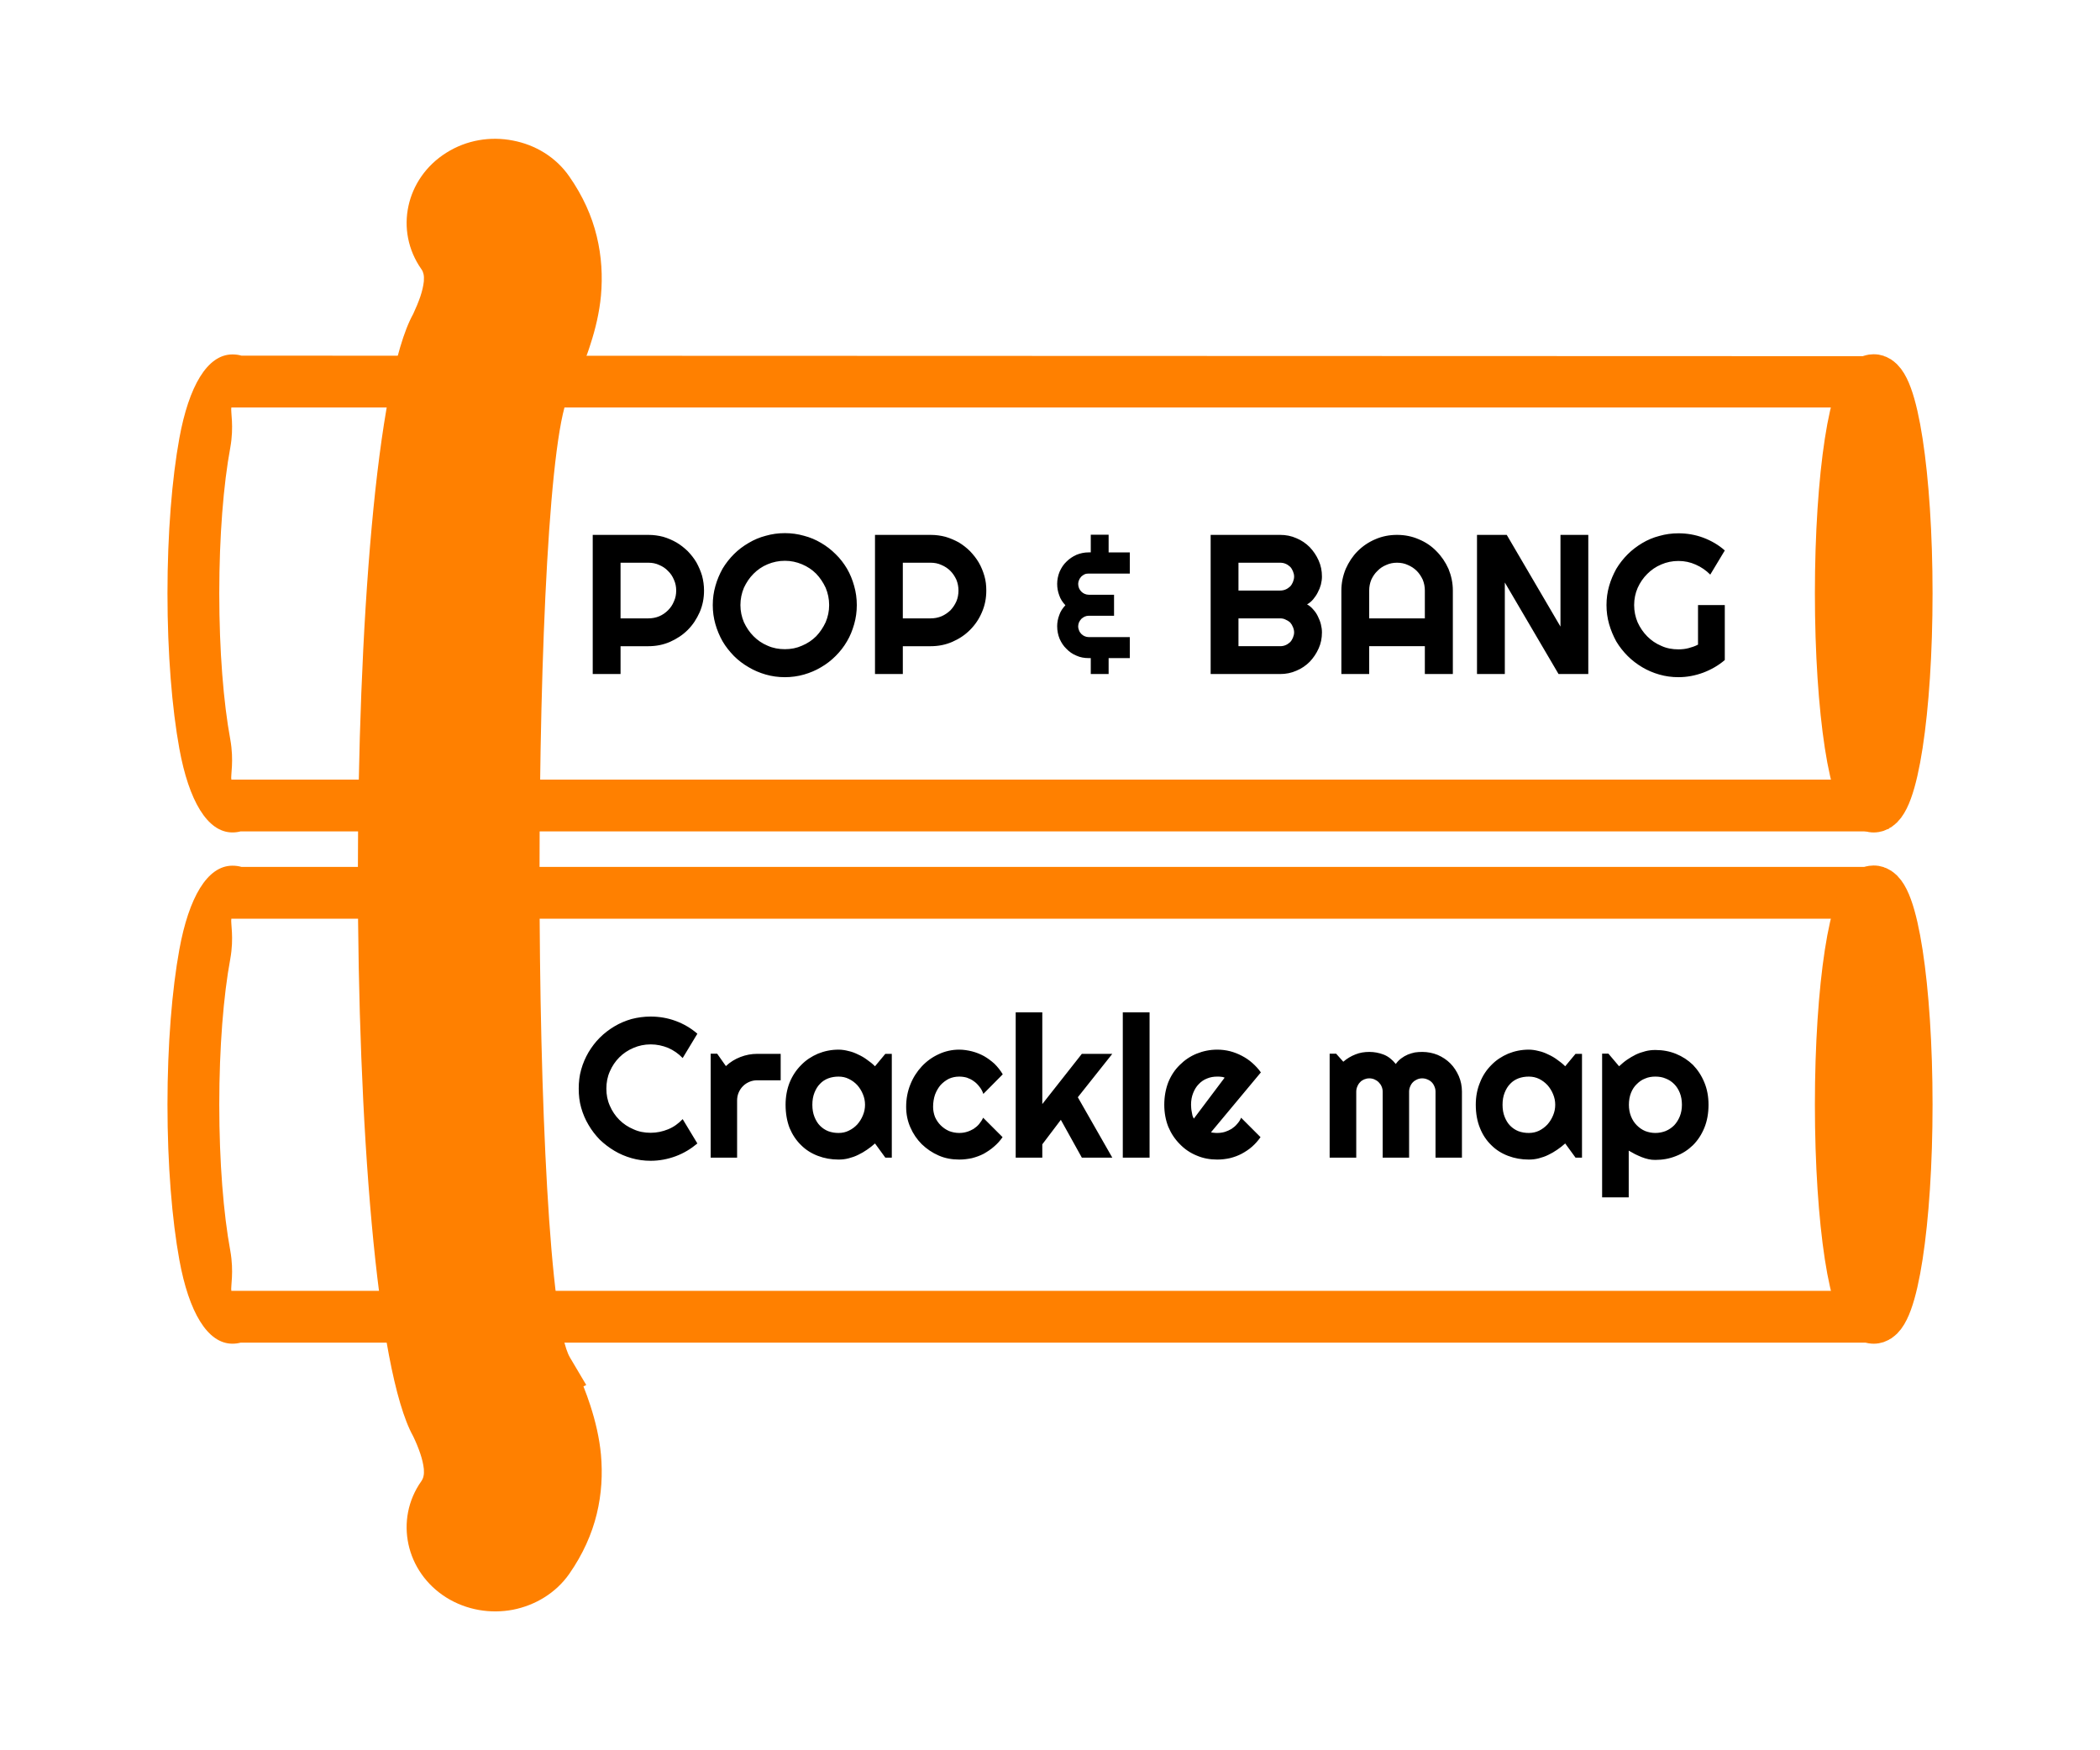
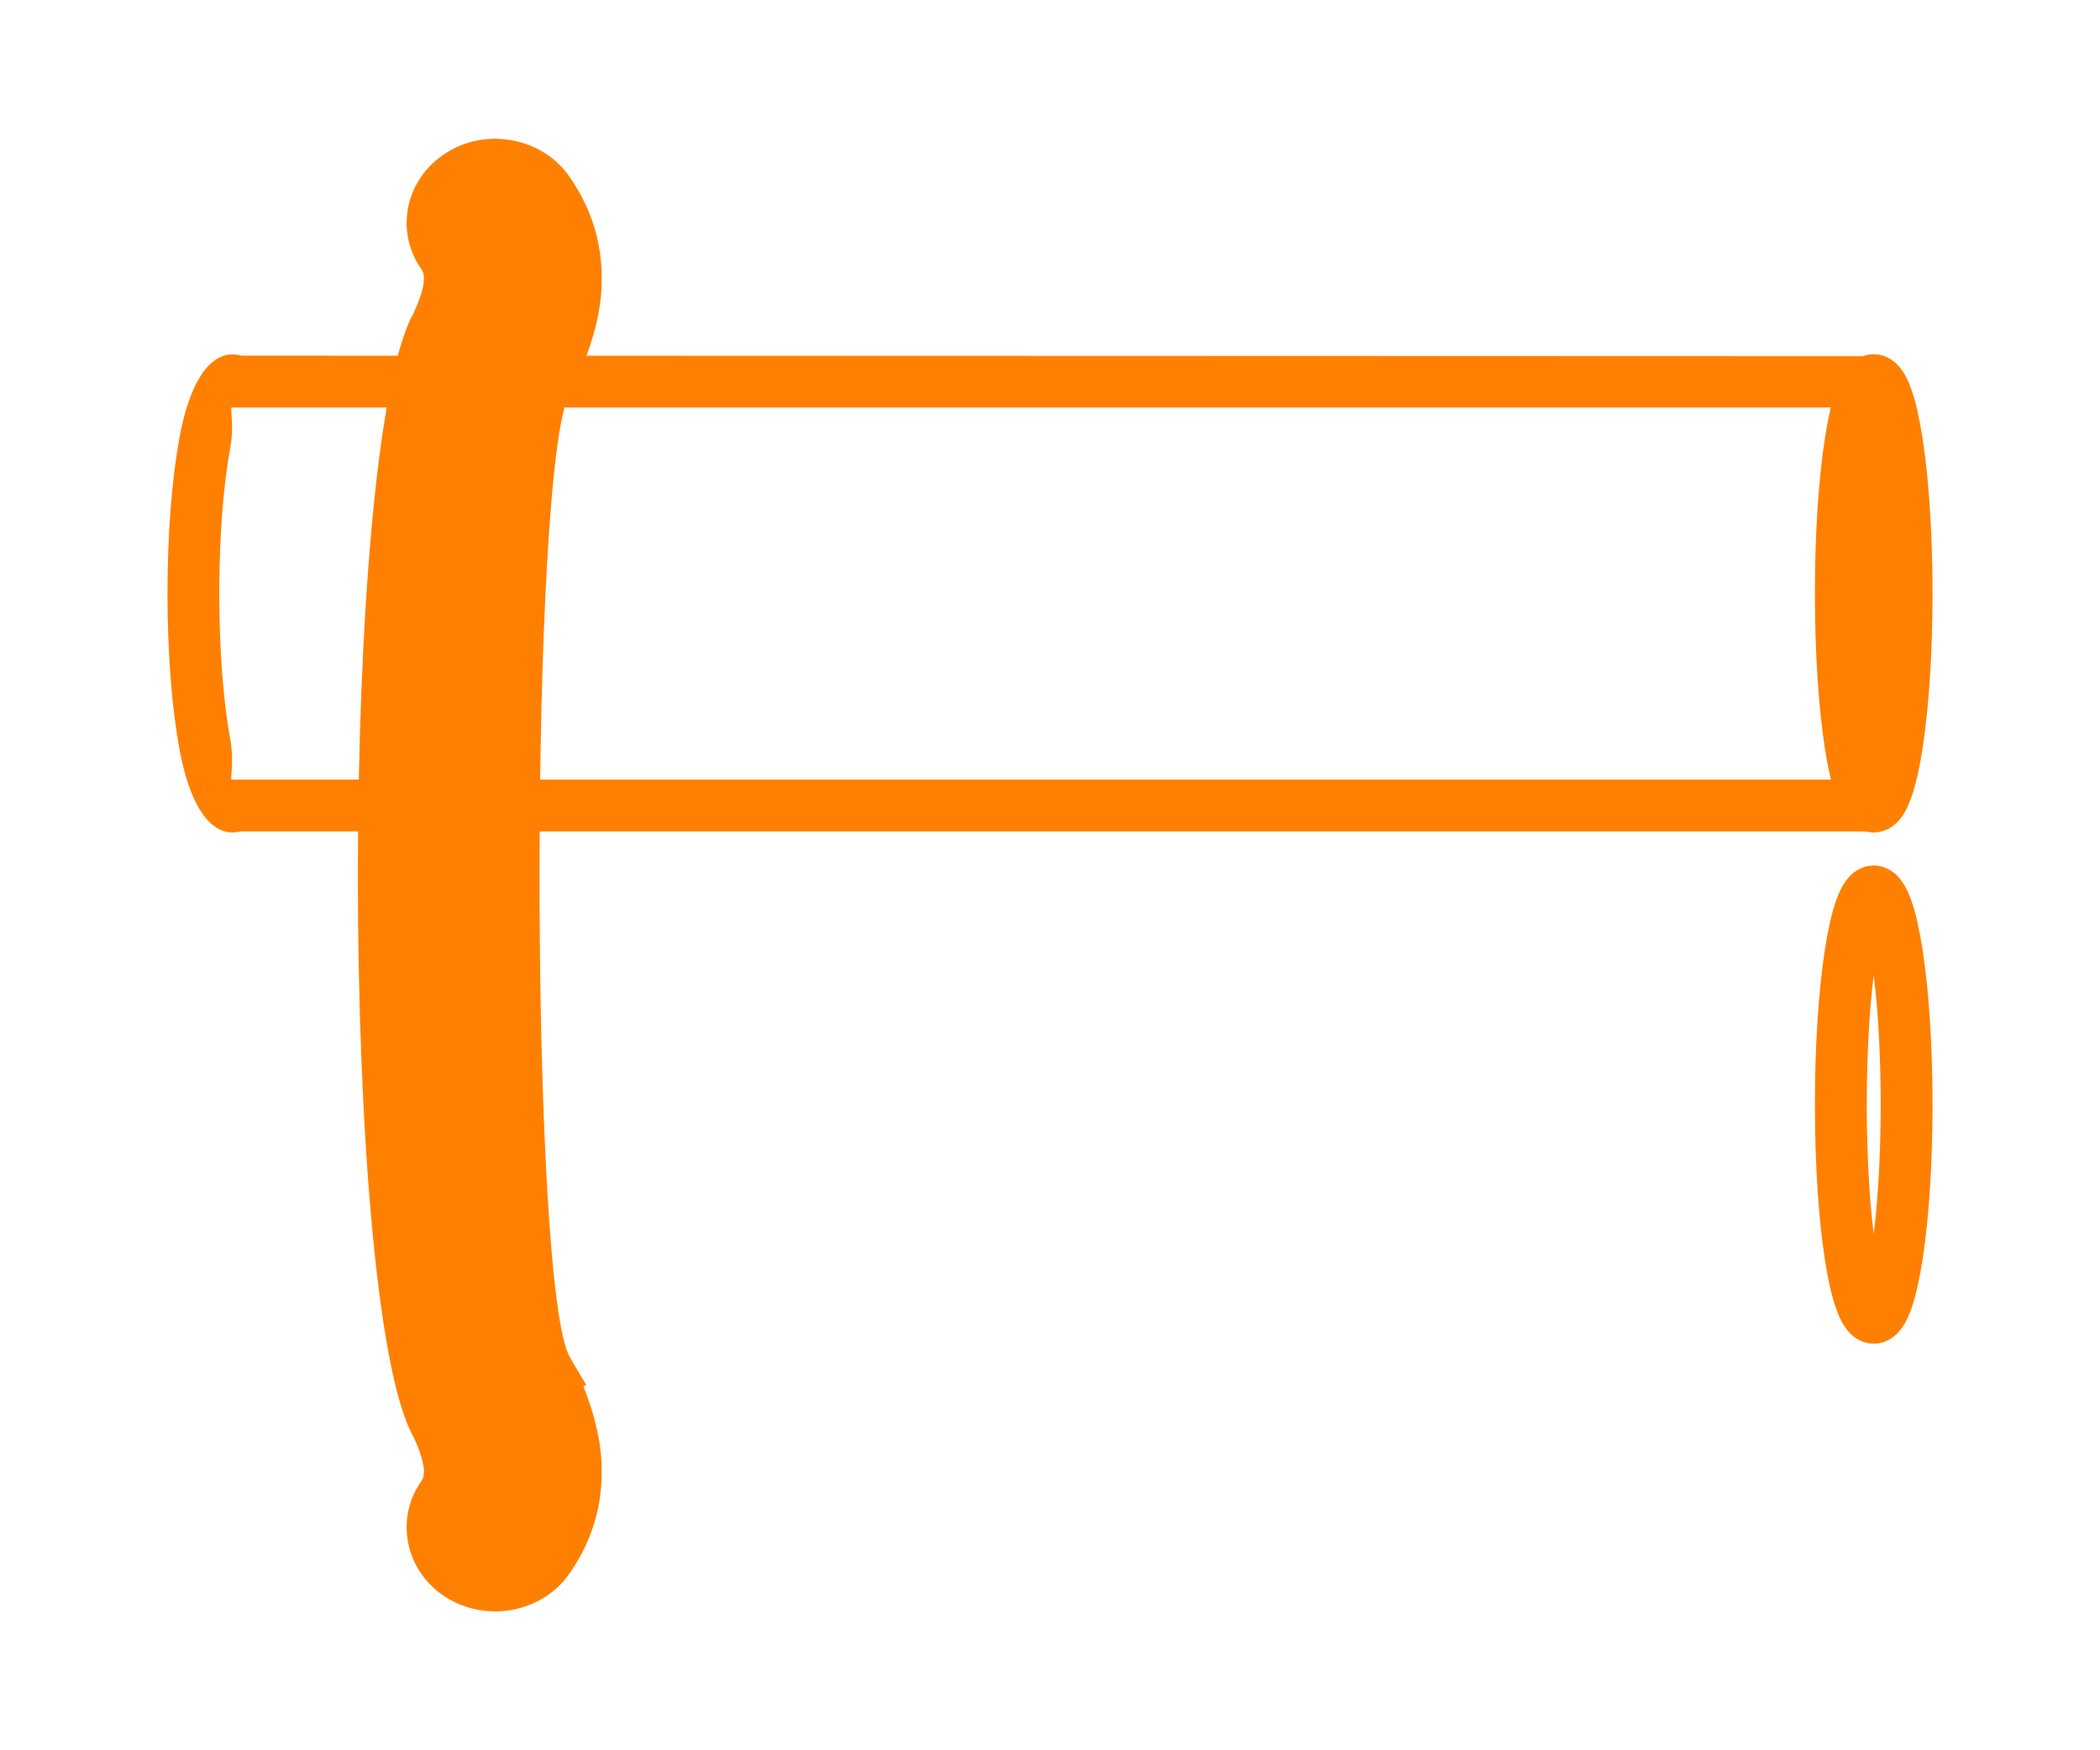
<svg xmlns="http://www.w3.org/2000/svg" xml:space="preserve" width="120mm" height="100mm" version="1.1" style="shape-rendering:geometricPrecision; text-rendering:geometricPrecision; image-rendering:optimizeQuality; fill-rule:evenodd; clip-rule:evenodd" viewBox="0 0 12000 10000">
  <defs>
    <style type="text/css">
   
    .str0 {stroke:#FF8000;stroke-width:296.33}
    .fil1 {fill:none}
    .fil2 {fill:black;fill-rule:nonzero}
    .fil0 {fill:#FF8000;fill-rule:nonzero}
   
  </style>
  </defs>
  <g id="Warstwa_x0020_1">
-     <path class="fil0" d="M10714 7671l-9339 0c-15,4 -31,6 -47,6 -143,0 -249,-182 -303,-478 -42,-230 -68,-544 -68,-888 0,-343 26,-657 68,-887 54,-295 159,-478 303,-478 17,0 35,2 52,7l9361 0 92 156 50 2409 -169 153zm-9365 -296l9217 0 0 -2126 -9244 0c-5,24 16,107 -6,229 -39,210 -63,505 -63,833 0,329 24,624 63,835 22,123 1,207 6,229l27 0z" />
    <ellipse class="fil1 str0" cx="10707" cy="6311" rx="188" ry="1218" />
    <path class="fil0" d="M10714 4750l-9339 0c-15,4 -31,6 -47,6 -143,0 -249,-182 -303,-478 -42,-230 -68,-544 -68,-888 0,-343 26,-657 68,-887 54,-295 159,-478 303,-478 17,0 35,2 52,7l9371 3 42 2700 -79 15zm-9365 -296l9217 0 0 -2126 -9244 0c-5,24 16,107 -6,229 -39,210 -63,505 -63,833 0,329 24,624 63,835 22,123 1,207 6,229l27 0z" />
    <ellipse class="fil1 str0" cx="10707" cy="3390" rx="188" ry="1218" />
    <path class="fil0" d="M2408 1538c-78,-111 -100,-241 -74,-361 26,-120 100,-231 216,-304 117,-74 254,-95 381,-70 127,24 245,94 322,205 78,112 129,226 157,342 28,115 34,229 24,340 -9,95 -31,188 -60,277 -12,39 -26,76 -40,111l16 9 -93 157c-116,196 -174,1470 -174,2756 0,1286 58,2560 174,2756l93 157 -16 8c14,36 28,73 40,111 29,90 51,183 60,278 10,111 4,225 -24,340 -28,115 -79,230 -157,342 -77,110 -195,180 -322,205 -127,24 -264,3 -381,-70 -116,-73 -190,-184 -216,-304 -26,-121 -4,-251 74,-361 6,-9 10,-18 12,-28 3,-12 3,-26 2,-41 -3,-28 -10,-57 -20,-87 -11,-33 -25,-67 -41,-100 -211,-380 -316,-1798 -316,-3206 0,-1408 105,-2826 316,-3206 16,-34 30,-68 41,-100 10,-30 17,-59 20,-87 1,-15 1,-30 -2,-42 -2,-9 -6,-19 -12,-27z" />
-     <path class="fil2" d="M3985 6533c-37,31 -78,56 -124,73 -46,17 -94,26 -143,26 -38,0 -74,-5 -109,-15 -35,-10 -68,-24 -98,-42 -30,-18 -58,-39 -84,-64 -25,-26 -46,-53 -64,-84 -18,-30 -32,-63 -42,-98 -10,-35 -14,-71 -14,-109 0,-38 4,-74 14,-109 10,-36 24,-68 42,-99 18,-30 39,-58 64,-83 26,-26 54,-47 84,-65 30,-18 63,-32 98,-42 35,-9 71,-14 109,-14 49,0 97,8 143,25 46,17 87,41 124,73l-84 139c-24,-25 -51,-44 -83,-58 -32,-13 -65,-20 -100,-20 -35,0 -68,7 -98,20 -31,13 -58,31 -81,54 -23,23 -41,50 -54,80 -14,31 -20,64 -20,99 0,35 6,67 20,98 13,30 31,57 54,80 23,23 50,41 81,54 30,14 63,20 98,20 35,0 68,-7 100,-20 32,-13 59,-33 83,-58l84 139zm227 81l-151 0 0 -594 37 0 50 71c24,-23 52,-40 83,-52 31,-12 63,-18 96,-18l134 0 0 151 -134 0c-16,0 -31,3 -45,9 -14,6 -26,14 -36,24 -11,11 -19,23 -25,37 -6,14 -9,29 -9,45l0 327zm884 0l-37 0 -59 -81c-14,13 -30,25 -46,36 -16,11 -33,21 -50,29 -18,9 -36,15 -55,20 -19,5 -38,7 -57,7 -42,0 -81,-7 -118,-21 -37,-14 -69,-34 -96,-61 -28,-27 -50,-60 -66,-98 -15,-39 -23,-84 -23,-133 0,-46 8,-89 23,-127 16,-39 38,-72 66,-100 27,-28 59,-49 96,-65 37,-15 76,-23 118,-23 19,0 38,3 57,8 19,4 37,11 55,20 18,8 35,18 51,30 16,11 31,23 45,37l59 -71 37 0 0 593zm-153 -302c0,-21 -4,-41 -12,-60 -8,-20 -19,-37 -32,-52 -14,-15 -30,-27 -49,-36 -18,-9 -37,-13 -58,-13 -21,0 -40,3 -59,10 -18,7 -34,17 -47,31 -14,14 -24,31 -32,51 -8,20 -12,43 -12,69 0,26 4,49 12,69 8,20 18,37 32,51 13,13 29,24 47,31 19,7 38,10 59,10 21,0 40,-4 58,-13 19,-9 35,-21 49,-36 13,-15 24,-32 32,-52 8,-19 12,-39 12,-60zm787 -174l-111 112c-5,-16 -13,-30 -23,-42 -9,-12 -20,-23 -32,-31 -12,-9 -25,-15 -39,-20 -14,-4 -29,-6 -44,-6 -20,0 -40,4 -58,12 -18,9 -34,21 -48,36 -13,15 -24,34 -32,55 -7,21 -11,44 -11,70 0,20 4,40 11,58 8,18 19,34 32,47 14,14 30,25 48,33 18,7 38,11 58,11 15,0 30,-2 43,-6 14,-4 27,-10 39,-17 12,-8 23,-17 32,-28 9,-11 17,-23 23,-36l111 111c-14,20 -30,38 -49,54 -18,16 -38,29 -59,41 -21,11 -44,19 -67,25 -24,5 -48,8 -73,8 -41,0 -81,-7 -117,-23 -37,-16 -69,-38 -97,-65 -27,-27 -49,-59 -65,-96 -16,-36 -24,-76 -24,-117 0,-46 8,-88 24,-128 16,-40 38,-74 65,-103 28,-30 60,-53 97,-70 36,-17 76,-26 117,-26 25,0 50,4 74,10 23,6 46,15 68,27 21,12 41,27 60,44 18,18 34,38 47,60zm226 476l-152 0 0 -830 152 0 0 524 226 -287 174 0 -197 248 197 345 -174 0 -120 -216 -106 140 0 76zm613 0l-153 0 0 -830 153 0 0 830zm351 -145c6,2 12,3 18,3 6,1 12,1 18,1 15,0 29,-2 43,-6 13,-4 26,-10 38,-17 12,-8 23,-17 32,-28 10,-11 18,-23 23,-36l111 111c-14,20 -30,38 -48,54 -18,16 -38,29 -60,41 -21,11 -43,19 -67,25 -23,5 -47,8 -72,8 -42,0 -81,-7 -118,-23 -37,-15 -69,-37 -96,-65 -28,-28 -50,-61 -66,-99 -15,-38 -23,-80 -23,-126 0,-47 8,-90 23,-129 16,-39 38,-72 66,-99 27,-27 59,-49 96,-64 37,-15 76,-23 118,-23 25,0 49,3 73,9 23,6 46,15 67,26 21,11 41,24 60,41 18,16 35,34 49,54l-285 342zm78 -312c-7,-3 -14,-5 -21,-5 -7,-1 -14,-1 -21,-1 -21,0 -40,3 -59,11 -18,7 -34,18 -47,32 -14,14 -24,31 -32,51 -8,20 -12,42 -12,67 0,6 1,12 1,19 1,7 1,14 3,21 1,7 3,14 4,21 2,7 5,13 8,18l176 -234zm1356 457l-151 0 0 -377c0,-10 -2,-20 -6,-29 -4,-10 -9,-18 -16,-25 -7,-7 -15,-12 -25,-16 -9,-4 -19,-6 -29,-6 -10,0 -20,2 -29,6 -9,4 -17,9 -24,16 -7,7 -12,15 -16,25 -4,9 -6,19 -6,29l0 377 -151 0 0 -377c0,-10 -2,-20 -6,-29 -4,-10 -10,-18 -17,-25 -7,-7 -15,-12 -24,-16 -9,-4 -19,-6 -29,-6 -11,0 -20,2 -30,6 -9,4 -17,9 -23,16 -7,7 -12,15 -16,25 -4,9 -6,19 -6,29l0 377 -152 0 0 -594 37 0 41 46c21,-18 44,-32 70,-42 25,-10 51,-14 79,-14 27,0 55,5 81,15 26,10 49,28 70,54 9,-13 19,-23 31,-32 12,-9 24,-16 38,-22 13,-5 26,-9 40,-12 14,-2 28,-3 42,-3 31,0 61,6 88,17 28,12 52,28 73,49 20,20 36,45 48,72 12,28 18,58 18,89l0 377zm686 0l-37 0 -59 -81c-14,13 -30,25 -46,36 -16,11 -33,21 -50,29 -18,9 -36,15 -55,20 -19,5 -38,7 -57,7 -42,0 -81,-7 -118,-21 -37,-14 -69,-34 -96,-61 -28,-27 -50,-60 -65,-98 -16,-39 -24,-84 -24,-133 0,-46 8,-89 24,-127 15,-39 37,-72 65,-100 27,-28 59,-49 96,-65 37,-15 76,-23 118,-23 19,0 38,3 57,8 19,4 37,11 55,20 18,8 35,18 51,30 16,11 31,23 45,37l59 -71 37 0 0 593zm-153 -302c0,-21 -4,-41 -12,-60 -8,-20 -19,-37 -32,-52 -14,-15 -30,-27 -48,-36 -19,-9 -38,-13 -59,-13 -21,0 -40,3 -59,10 -18,7 -34,17 -47,31 -14,14 -24,31 -32,51 -8,20 -12,43 -12,69 0,26 4,49 12,69 8,20 18,37 32,51 13,13 29,24 47,31 19,7 38,10 59,10 21,0 40,-4 59,-13 18,-9 34,-21 48,-36 13,-15 24,-32 32,-52 8,-19 12,-39 12,-60zm420 529l-152 0 0 -821 36 0 61 72c14,-13 29,-26 45,-37 16,-11 33,-21 51,-30 17,-8 35,-14 54,-19 19,-5 38,-7 57,-7 42,0 81,7 118,22 37,15 69,36 97,63 27,28 49,61 65,100 16,38 24,81 24,128 0,49 -8,93 -24,132 -16,39 -38,72 -65,99 -28,27 -60,48 -97,62 -37,15 -76,22 -118,22 -13,0 -26,-1 -39,-4 -14,-3 -26,-7 -39,-12 -13,-5 -25,-11 -38,-17 -12,-7 -24,-13 -36,-20l0 267zm304 -529c0,-25 -4,-48 -12,-68 -8,-20 -19,-37 -32,-50 -14,-14 -30,-25 -49,-32 -18,-8 -38,-11 -59,-11 -20,0 -40,3 -58,11 -19,7 -34,18 -48,32 -14,13 -25,30 -33,50 -8,20 -12,43 -12,68 0,24 4,46 12,66 8,20 19,37 33,51 14,14 29,25 48,33 18,7 38,11 58,11 21,0 41,-4 59,-11 19,-8 35,-19 49,-33 13,-14 24,-31 32,-51 8,-20 12,-42 12,-66z" />
-     <path class="fil2" d="M3546 3215l0 318 159 0c22,0 43,-4 62,-12 19,-8 36,-20 50,-34 15,-15 26,-31 34,-51 9,-19 13,-40 13,-62 0,-22 -4,-42 -13,-62 -8,-19 -19,-36 -34,-50 -14,-15 -31,-26 -50,-34 -19,-9 -40,-13 -62,-13l-159 0zm0 636l-159 0 0 -795 318 0c30,0 58,4 85,11 27,8 52,19 75,32 24,14 45,31 65,50 19,20 36,41 50,65 13,24 24,49 32,76 7,27 11,55 11,84 0,44 -8,85 -25,124 -17,38 -39,72 -68,101 -29,29 -63,51 -101,68 -39,17 -80,25 -124,25l-159 0 0 159zm1350 -394c0,38 -5,74 -15,109 -10,35 -23,68 -41,98 -18,31 -39,58 -65,84 -25,25 -52,46 -83,64 -30,18 -63,32 -98,42 -35,10 -72,15 -109,15 -38,0 -74,-5 -109,-15 -35,-10 -68,-24 -98,-42 -31,-18 -59,-39 -84,-64 -25,-26 -47,-53 -65,-84 -17,-30 -31,-63 -41,-98 -10,-35 -15,-71 -15,-109 0,-38 5,-74 15,-109 10,-36 24,-68 41,-99 18,-30 40,-58 65,-83 25,-25 53,-46 84,-64 30,-18 63,-32 98,-41 35,-10 71,-15 109,-15 37,0 74,5 109,15 35,9 68,23 98,41 31,18 58,39 83,64 26,25 47,53 65,83 18,31 31,63 41,99 10,35 15,71 15,109zm-158 0c0,-35 -7,-68 -20,-99 -14,-30 -32,-57 -54,-80 -23,-23 -50,-41 -81,-54 -31,-13 -63,-20 -98,-20 -35,0 -68,7 -99,20 -31,13 -57,31 -80,54 -23,23 -41,50 -55,80 -13,31 -20,64 -20,99 0,35 7,67 20,98 14,30 32,57 55,80 23,23 49,41 80,54 31,14 64,20 99,20 35,0 67,-6 98,-20 31,-13 58,-31 81,-54 22,-23 40,-50 54,-80 13,-31 20,-63 20,-98zm421 -242l0 318 159 0c22,0 43,-4 62,-12 19,-8 36,-20 51,-34 14,-15 25,-31 34,-51 8,-19 12,-40 12,-62 0,-22 -4,-42 -12,-62 -9,-19 -20,-36 -34,-50 -15,-15 -32,-26 -51,-34 -19,-9 -40,-13 -62,-13l-159 0zm0 636l-159 0 0 -795 318 0c30,0 58,4 85,11 27,8 52,19 76,32 23,14 45,31 64,50 19,20 36,41 50,65 14,24 24,49 32,76 8,27 11,55 11,84 0,44 -8,85 -25,124 -16,38 -39,72 -68,101 -29,29 -62,51 -101,68 -39,17 -80,25 -124,25l-159 0 0 159zm1176 -695l121 0 0 121 -235 0c-8,0 -16,1 -23,4 -7,3 -13,8 -19,13 -5,6 -10,12 -13,20 -3,7 -5,14 -5,22 0,9 2,17 5,25 3,7 8,14 13,19 6,6 12,10 19,13 7,3 15,5 23,5l145 0 0 120 -145 0c-8,0 -16,2 -23,5 -7,3 -13,8 -19,13 -5,6 -10,12 -13,19 -3,8 -5,15 -5,23 0,9 2,17 5,24 3,8 8,15 13,20 6,6 12,10 19,13 7,3 15,5 23,5l235 0 0 120 -121 0 0 91 -102 0 0 -91 -12 0c-25,0 -48,-4 -70,-14 -22,-9 -41,-22 -57,-39 -17,-16 -29,-35 -39,-57 -9,-22 -14,-46 -14,-72 0,-22 4,-43 12,-64 7,-21 19,-39 35,-56 -16,-17 -28,-35 -35,-56 -8,-21 -12,-43 -12,-66 0,-24 5,-48 14,-70 10,-22 22,-41 39,-57 16,-16 35,-29 57,-39 22,-9 45,-14 70,-14l12 0 0 -101 102 0 0 101zm1219 457c0,33 -6,64 -19,92 -13,29 -30,54 -51,76 -22,22 -47,39 -76,51 -29,13 -60,19 -93,19l-397 0 0 -795 397 0c33,0 64,6 93,19 29,12 54,29 76,51 21,22 38,47 51,76 13,29 19,59 19,92 0,15 -2,30 -6,46 -4,15 -10,30 -18,45 -7,14 -16,27 -26,39 -10,12 -22,22 -35,29 13,7 25,17 35,29 11,12 20,25 27,40 7,14 13,29 17,45 4,16 6,31 6,46zm-477 79l238 0c11,0 22,-2 31,-6 10,-4 18,-10 26,-17 7,-7 12,-16 16,-25 4,-10 7,-20 7,-31 0,-11 -3,-22 -7,-31 -4,-10 -9,-18 -16,-26 -8,-7 -16,-12 -26,-16 -9,-5 -20,-7 -31,-7l-238 0 0 159zm0 -318l238 0c11,0 22,-2 31,-6 10,-4 18,-10 26,-17 7,-7 12,-16 16,-25 4,-10 7,-21 7,-32 0,-11 -3,-21 -7,-31 -4,-9 -9,-18 -16,-25 -8,-7 -16,-13 -26,-17 -9,-4 -20,-6 -31,-6l-238 0 0 159zm1065 159l0 -159c0,-22 -4,-42 -12,-62 -9,-19 -20,-36 -34,-50 -15,-15 -32,-26 -51,-34 -19,-9 -40,-13 -62,-13 -22,0 -42,4 -62,13 -19,8 -36,19 -50,34 -15,14 -26,31 -35,50 -8,20 -12,40 -12,62l0 159 318 0zm160 318l-160 0 0 -159 -318 0 0 159 -159 0 0 -477c0,-44 9,-85 25,-124 17,-38 39,-72 68,-101 29,-29 63,-52 101,-68 39,-17 80,-25 124,-25 44,0 85,8 124,25 39,16 73,39 101,68 29,29 52,63 69,101 16,39 25,80 25,124l0 477zm774 0l-170 0 -307 -523 0 523 -159 0 0 -795 170 0 307 524 0 -524 159 0 0 795zm780 -80c-36,31 -78,55 -123,72 -46,17 -93,26 -142,26 -38,0 -74,-5 -109,-15 -35,-10 -68,-24 -98,-42 -30,-18 -58,-39 -83,-64 -25,-25 -47,-53 -65,-83 -17,-31 -31,-64 -41,-99 -10,-35 -15,-71 -15,-109 0,-38 5,-74 15,-109 10,-35 24,-67 41,-98 18,-30 40,-58 65,-83 25,-25 53,-46 83,-64 30,-18 63,-32 98,-41 35,-10 71,-15 109,-15 49,0 96,8 142,25 45,17 87,41 123,73l-83 138c-24,-24 -51,-43 -83,-57 -31,-14 -64,-21 -99,-21 -35,0 -68,7 -98,20 -31,13 -57,31 -80,54 -23,23 -41,49 -55,80 -13,30 -20,63 -20,98 0,35 7,68 20,99 14,30 32,57 55,80 23,23 49,41 80,54 30,14 63,20 98,20 20,0 39,-2 58,-7 19,-5 37,-11 54,-20l0 -226 153 0 0 314z" />
  </g>
</svg>